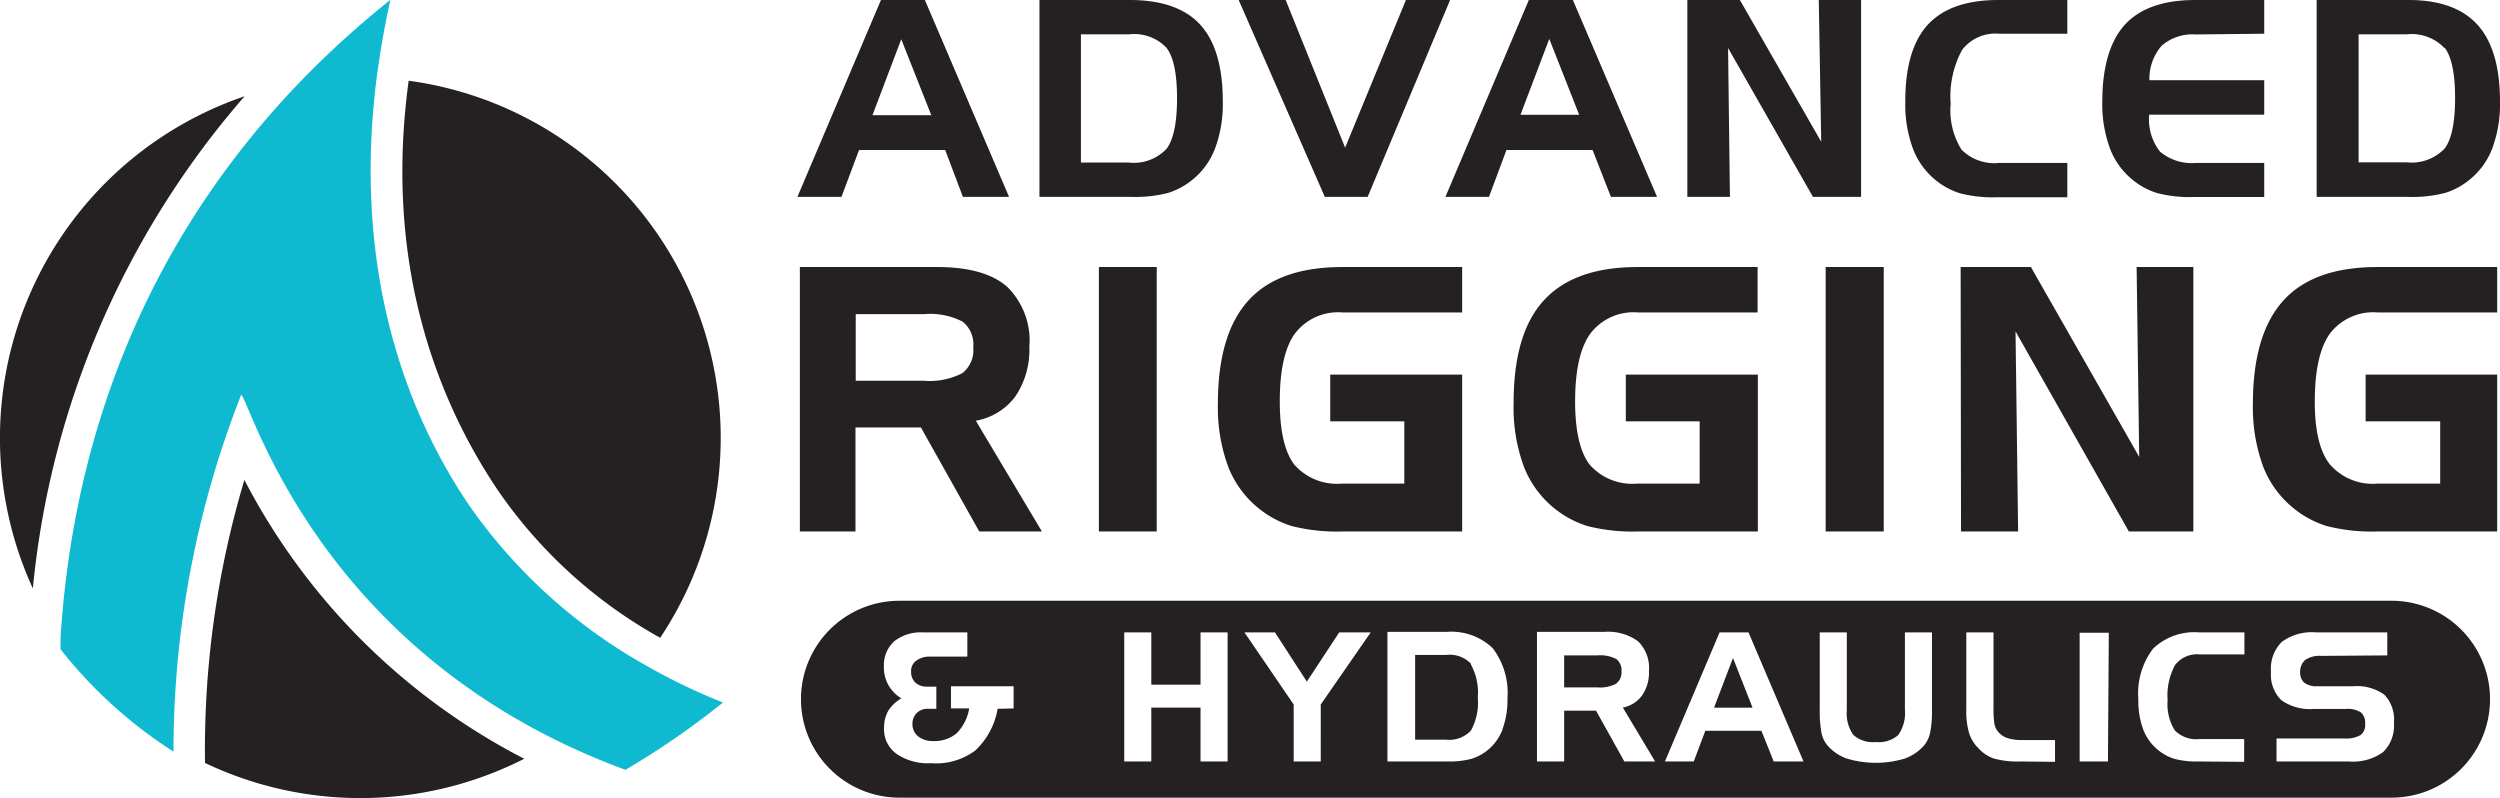
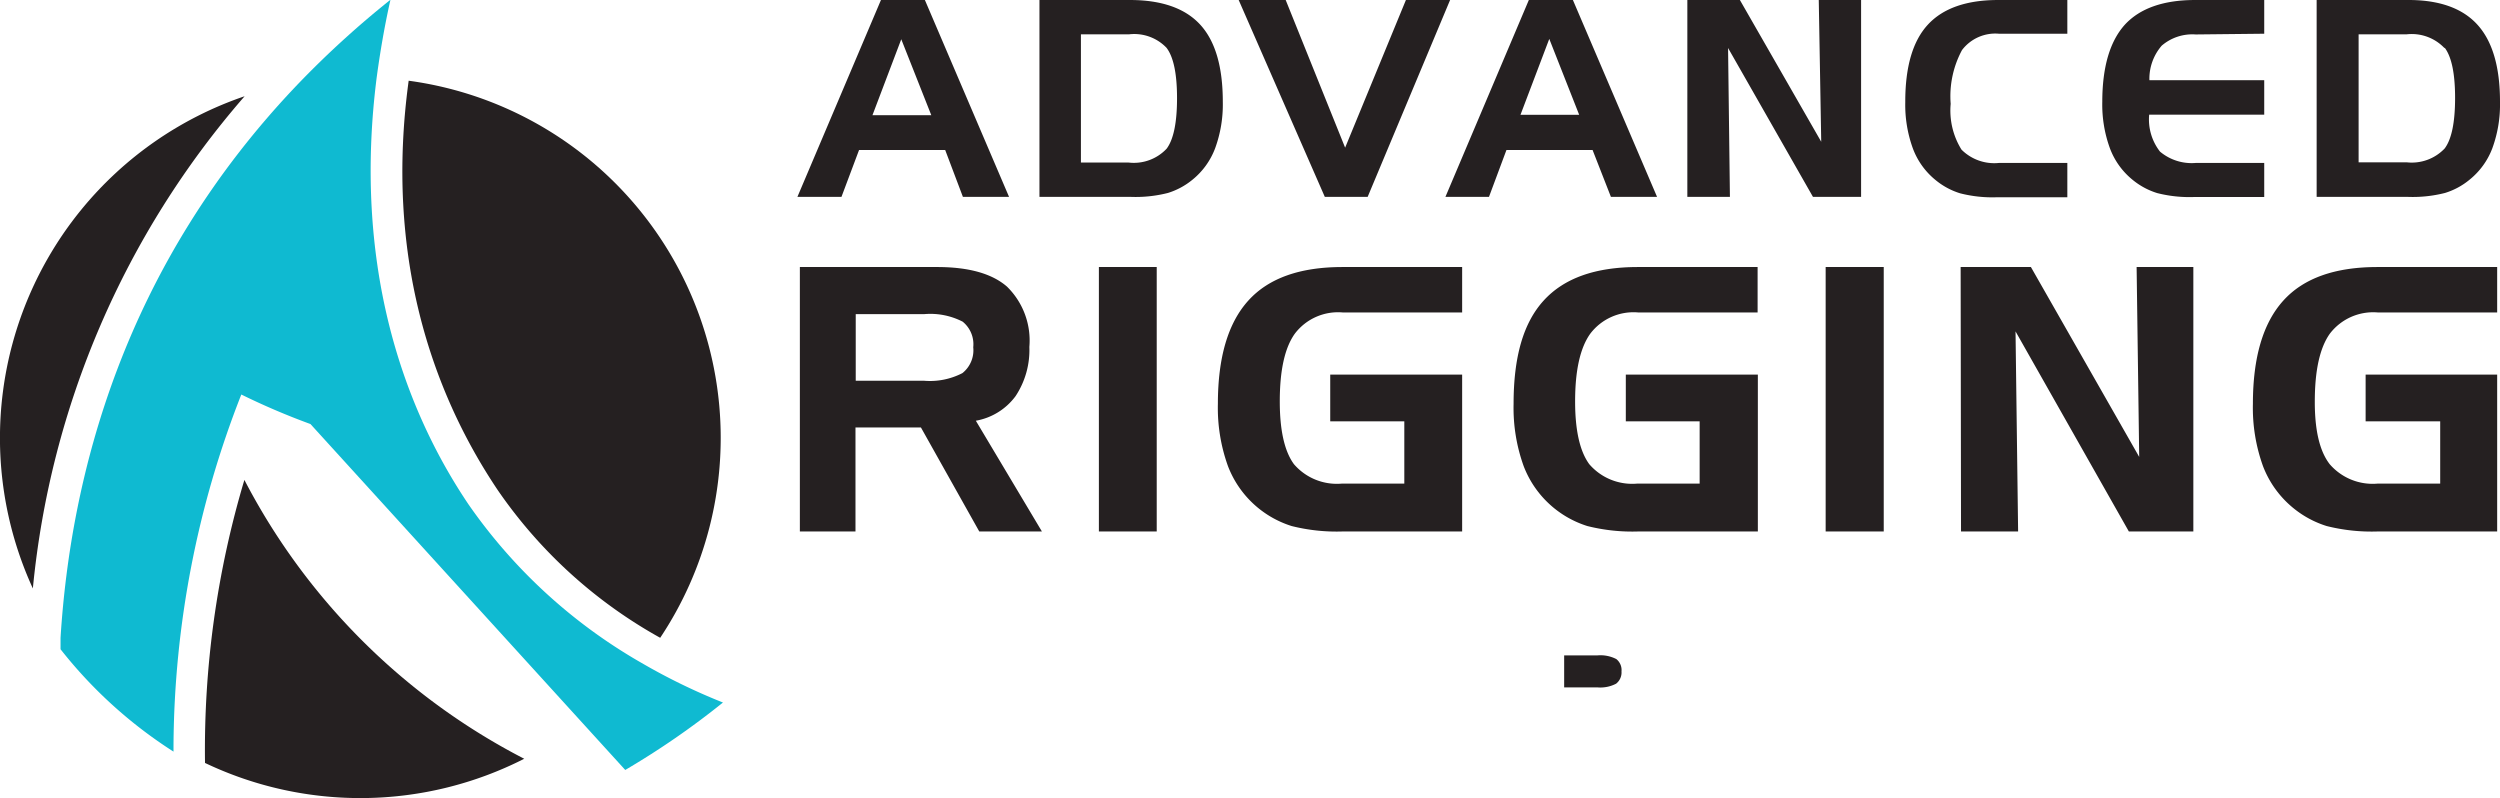
<svg xmlns="http://www.w3.org/2000/svg" viewBox="0 0 203.16 64.86">
  <defs>
    <style>.cls-1{fill:#252021;}.cls-2{fill:#0fbad1;}</style>
  </defs>
  <title>Asset 20</title>
  <g id="Layer_2" data-name="Layer 2">
    <g id="Layer_1-2" data-name="Layer 1">
      <path class="cls-1" d="M2.67,47.82a29.33,29.33,0,0,1,17.21-40,71.31,71.31,0,0,0-17.21,40" />
      <path class="cls-1" d="M33.21,6.56A29.29,29.29,0,0,1,53.65,51.83a38.93,38.93,0,0,1-13.2-12C35,31.72,31.29,20.6,33.21,6.56" />
      <path class="cls-1" d="M19.86,39A52.93,52.93,0,0,0,42.6,61.66,29.34,29.34,0,0,1,16.66,62,76.64,76.64,0,0,1,19.86,39" />
-       <path class="cls-2" d="M50.81,62.57a65.69,65.69,0,0,0,7.94-5.48,49.6,49.6,0,0,1-6.6-3.21A43.29,43.29,0,0,1,38.08,41c-5.58-8.27-9.35-19.88-7.47-34.7.27-2,.63-4.15,1.12-6.32a76.72,76.72,0,0,0-7.38,6.71C10,21.61,5.74,38.71,4.92,51.83c0,.31,0,.63,0,.93a37,37,0,0,0,9.18,8.32v-.5a79.11,79.11,0,0,1,5.51-28.52c.94,1.34,5.86,18.38,25.63,28.11a57.18,57.18,0,0,0,5.62,2.4" />
+       <path class="cls-2" d="M50.81,62.57a65.69,65.69,0,0,0,7.94-5.48,49.6,49.6,0,0,1-6.6-3.21A43.29,43.29,0,0,1,38.08,41c-5.58-8.27-9.35-19.88-7.47-34.7.27-2,.63-4.15,1.12-6.32a76.72,76.72,0,0,0-7.38,6.71C10,21.61,5.74,38.71,4.92,51.83c0,.31,0,.63,0,.93a37,37,0,0,0,9.18,8.32v-.5a79.11,79.11,0,0,1,5.51-28.52a57.18,57.18,0,0,0,5.62,2.4" />
      <path class="cls-1" d="M75.68,9.36H70.9l2.34-6.17ZM64.8,16h3.58l1.43-3.81h7L78.25,16H82L75.16,0H71.59Zm30-12.11c.57.75.85,2.12.85,4.09s-.28,3.36-.85,4.11a3.66,3.66,0,0,1-3.08,1.12H87.84V2.79h3.91a3.63,3.63,0,0,1,3.08,1.13M84.47,16h7.44a10.63,10.63,0,0,0,3-.32,5.88,5.88,0,0,0,2-1.08,6,6,0,0,0,1.84-2.56,10.37,10.37,0,0,0,.62-3.77Q99.37,4,97.53,2T91.81,0H84.47Zm26.67,0,6.7-16h-3.59l-4.94,12L104.48,0h-3.82l7,16Zm17.19-6.67h-4.77l2.34-6.17ZM117.46,16H121l1.42-3.81h7L130.91,16h3.75L127.82,0h-3.58Zm19.66,0h3.46L140.43,3.9,147.33,16h3.91V0H147.8L148,11.52,141.39,0h-4.27ZM168,2.74V0h-5.61q-3.87,0-5.72,2T154.83,8.3a10.37,10.37,0,0,0,.62,3.77,6,6,0,0,0,1.84,2.56,5.84,5.84,0,0,0,2,1.08,10.6,10.6,0,0,0,3,.32H168V13.24h-5.54a3.76,3.76,0,0,1-3.06-1.08,6,6,0,0,1-.88-3.72,7.91,7.91,0,0,1,.92-4.37,3.4,3.4,0,0,1,3-1.33Zm16,0V0h-5.6q-3.87,0-5.72,2c-1.22,1.35-1.84,3.44-1.84,6.28a10.37,10.37,0,0,0,.62,3.77,6,6,0,0,0,1.84,2.56,5.88,5.88,0,0,0,2,1.08,10.63,10.63,0,0,0,3,.32H184V13.24h-5.54a4,4,0,0,1-2.93-.92,4.25,4.25,0,0,1-.88-3H184V6.52h-9.33a4.1,4.1,0,0,1,1-2.81,3.82,3.82,0,0,1,2.76-.91Zm14.66,1.13c.57.75.85,2.12.85,4.09s-.28,3.36-.85,4.11a3.69,3.69,0,0,1-3.09,1.12h-3.9V2.79h3.9a3.67,3.67,0,0,1,3.09,1.13M188.26,16h7.43a10.63,10.63,0,0,0,3-.32,5.79,5.79,0,0,0,2-1.08,6,6,0,0,0,1.85-2.56,10.37,10.37,0,0,0,.62-3.77q0-4.26-1.85-6.28T195.6,0h-7.34Z" />
      <path class="cls-1" d="M78.23,26.14a2.36,2.36,0,0,1,.86,2.08,2.37,2.37,0,0,1-.88,2.1,5.74,5.74,0,0,1-3.13.62H69.54V25.53h5.54a5.74,5.74,0,0,1,3.15.61M65,43.19h4.52V34.74h5.32l4.74,8.45h5.09l-5.37-9a5.11,5.11,0,0,0,3.23-2,6.79,6.79,0,0,0,1.12-4,6.13,6.13,0,0,0-1.82-4.9Q80,21.7,76.15,21.7H65ZM94,21.7H89.3V43.19H94Zm20.12,12.54V39.3h-5.08a4.6,4.6,0,0,1-3.89-1.58Q104,36.15,104,32.62c0-2.52.4-4.35,1.22-5.5a4.41,4.41,0,0,1,3.88-1.73h9.72V21.7h-9.72c-3.45,0-6,.9-7.65,2.72s-2.48,4.61-2.48,8.4a13.94,13.94,0,0,0,.82,5.06,8.16,8.16,0,0,0,5.18,4.87,15,15,0,0,0,4.13.44h9.72V30.44H108.1v3.8Zm24,0V39.3h-5.08a4.6,4.6,0,0,1-3.89-1.58Q128,36.15,128,32.62q0-3.78,1.23-5.5a4.41,4.41,0,0,1,3.88-1.73h9.72V21.7h-9.72c-3.46,0-6,.9-7.66,2.72S123,29,123,32.82a13.94,13.94,0,0,0,.82,5.06A8.16,8.16,0,0,0,129,42.75a15,15,0,0,0,4.13.44h9.72V30.44H132.12v3.8ZM153.08,21.7h-4.72V43.19h4.72Zm6.28,21.49H164l-.21-16.26L173,43.19h5.24V21.7h-4.61l.21,15.43-8.8-15.43h-5.71Zm38.94-8.95V39.3h-5.09a4.61,4.61,0,0,1-3.89-1.58q-1.22-1.57-1.21-5.1,0-3.78,1.22-5.5a4.43,4.43,0,0,1,3.88-1.73h9.72V21.7h-9.72c-3.45,0-6,.9-7.65,2.72s-2.48,4.61-2.48,8.4a13.94,13.94,0,0,0,.82,5.06,8.15,8.15,0,0,0,2.48,3.42,8.07,8.07,0,0,0,2.7,1.45,15,15,0,0,0,4.13.44h9.72V30.44H192.24v3.8Z" />
-       <path class="cls-1" d="M82.37,57.57v-1.8H77.28v1.8h1.48a3.73,3.73,0,0,1-1,2,2.76,2.76,0,0,1-1.91.65,1.91,1.91,0,0,1-1.24-.38,1.26,1.26,0,0,1-.46-1,1.21,1.21,0,0,1,.35-.9,1.22,1.22,0,0,1,.91-.34h.68v-1.8h-.71a1.41,1.41,0,0,1-1-.33,1.22,1.22,0,0,1-.34-.92,1,1,0,0,1,.42-.86,1.81,1.81,0,0,1,1.15-.33h3V51.39H75a3.49,3.49,0,0,0-2.34.73,2.62,2.62,0,0,0-.83,2.05,2.89,2.89,0,0,0,1.42,2.58,3.13,3.13,0,0,0-1.06,1,2.82,2.82,0,0,0-.35,1.4,2.46,2.46,0,0,0,1,2.1,4.5,4.5,0,0,0,2.8.77A5.33,5.33,0,0,0,79.24,61a6,6,0,0,0,1.83-3.4Zm17.39,4.31V51.39h-2.2v4.25h-4V51.39h-2.2V61.88h2.2V57.5h4v4.38Zm7.57-4.63,4.06-5.86h-2.56l-2.63,4-2.59-4h-2.48l4,5.86v4.63h2.2Zm14.77,2a6.77,6.77,0,0,0,.4-2.47,6,6,0,0,0-1.2-4.11,4.86,4.86,0,0,0-3.75-1.32h-4.8V61.88h4.87a7.09,7.09,0,0,0,1.94-.21,3.9,3.9,0,0,0,1.33-.71,4,4,0,0,0,1.21-1.67m12.4,2.59-2.62-4.38a2.5,2.5,0,0,0,1.57-1,3.24,3.24,0,0,0,.55-2,3,3,0,0,0-.89-2.39,4.18,4.18,0,0,0-2.78-.76H124.9V61.88h2.21V57.75h2.59L132,61.88Zm12.06,0-4.47-10.49h-2.35L135.3,61.88h2.34l.94-2.49h4.56l1,2.49ZM157,57.73V51.39h-2.2v6.28a3.1,3.1,0,0,1-.54,2.06,2.4,2.4,0,0,1-1.82.57,2.38,2.38,0,0,1-1.83-.58,3,3,0,0,1-.53-2V51.39h-2.2v6.34a9.39,9.39,0,0,0,.14,1.81,2.2,2.2,0,0,0,.46,1,3.68,3.68,0,0,0,1.59,1.1,8.17,8.17,0,0,0,4.73,0,3.8,3.8,0,0,0,1.59-1.1,2.45,2.45,0,0,0,.46-1,8.48,8.48,0,0,0,.15-1.78m10,4.15V60.14h-2.6a3.82,3.82,0,0,1-1.26-.16,1.65,1.65,0,0,1-.77-.52,1.39,1.39,0,0,1-.29-.61,7.4,7.4,0,0,1-.08-1.29V51.39h-2.21v6.24a6.39,6.39,0,0,0,.22,1.92,3,3,0,0,0,.74,1.23,3.12,3.12,0,0,0,1.27.86,7.42,7.42,0,0,0,2.19.24Zm4.37-10.49H169V61.88h2.3Zm11,10.49V60.06h-3.64a2.44,2.44,0,0,1-2-.71,4,4,0,0,1-.58-2.44,5.18,5.18,0,0,1,.6-2.86,2.24,2.24,0,0,1,2-.87h3.64V51.39h-3.68a4.84,4.84,0,0,0-3.74,1.32,6,6,0,0,0-1.2,4.11,6.77,6.77,0,0,0,.4,2.47,4,4,0,0,0,2.54,2.38,7.09,7.09,0,0,0,1.94.21ZM194,53.26V51.39h-5.77a4.15,4.15,0,0,0-2.8.77,3.07,3.07,0,0,0-.88,2.44,2.9,2.9,0,0,0,.83,2.29,4,4,0,0,0,2.66.72h2.6a2,2,0,0,1,1.21.28,1.12,1.12,0,0,1,.35.94,1,1,0,0,1-.38.91,2.43,2.43,0,0,1-1.33.27H185v1.87h5.87a4.21,4.21,0,0,0,2.79-.76,3,3,0,0,0,.88-2.38,2.93,2.93,0,0,0-.77-2.28,3.83,3.83,0,0,0-2.58-.69h-2.92a1.61,1.61,0,0,1-1-.28,1.06,1.06,0,0,1-.35-.86,1.26,1.26,0,0,1,.41-1,2.06,2.06,0,0,1,1.29-.33Zm.35-4.44a8,8,0,1,1,0,16H73.09a8,8,0,0,1,0-16Z" />
-       <polygon class="cls-1" points="140.83 53.47 142.42 57.51 139.29 57.51 140.83 53.47" />
      <path class="cls-1" d="M131.35,53.56a1.14,1.14,0,0,1,.42,1,1.16,1.16,0,0,1-.44,1,2.77,2.77,0,0,1-1.52.3h-2.7V53.26h2.7a2.81,2.81,0,0,1,1.54.3" />
-       <path class="cls-1" d="M119.53,54a4.72,4.72,0,0,1,.56,2.69,4.68,4.68,0,0,1-.56,2.68,2.39,2.39,0,0,1-2,.74H115V53.22h2.55a2.39,2.39,0,0,1,2,.73" />
    </g>
  </g>
</svg>